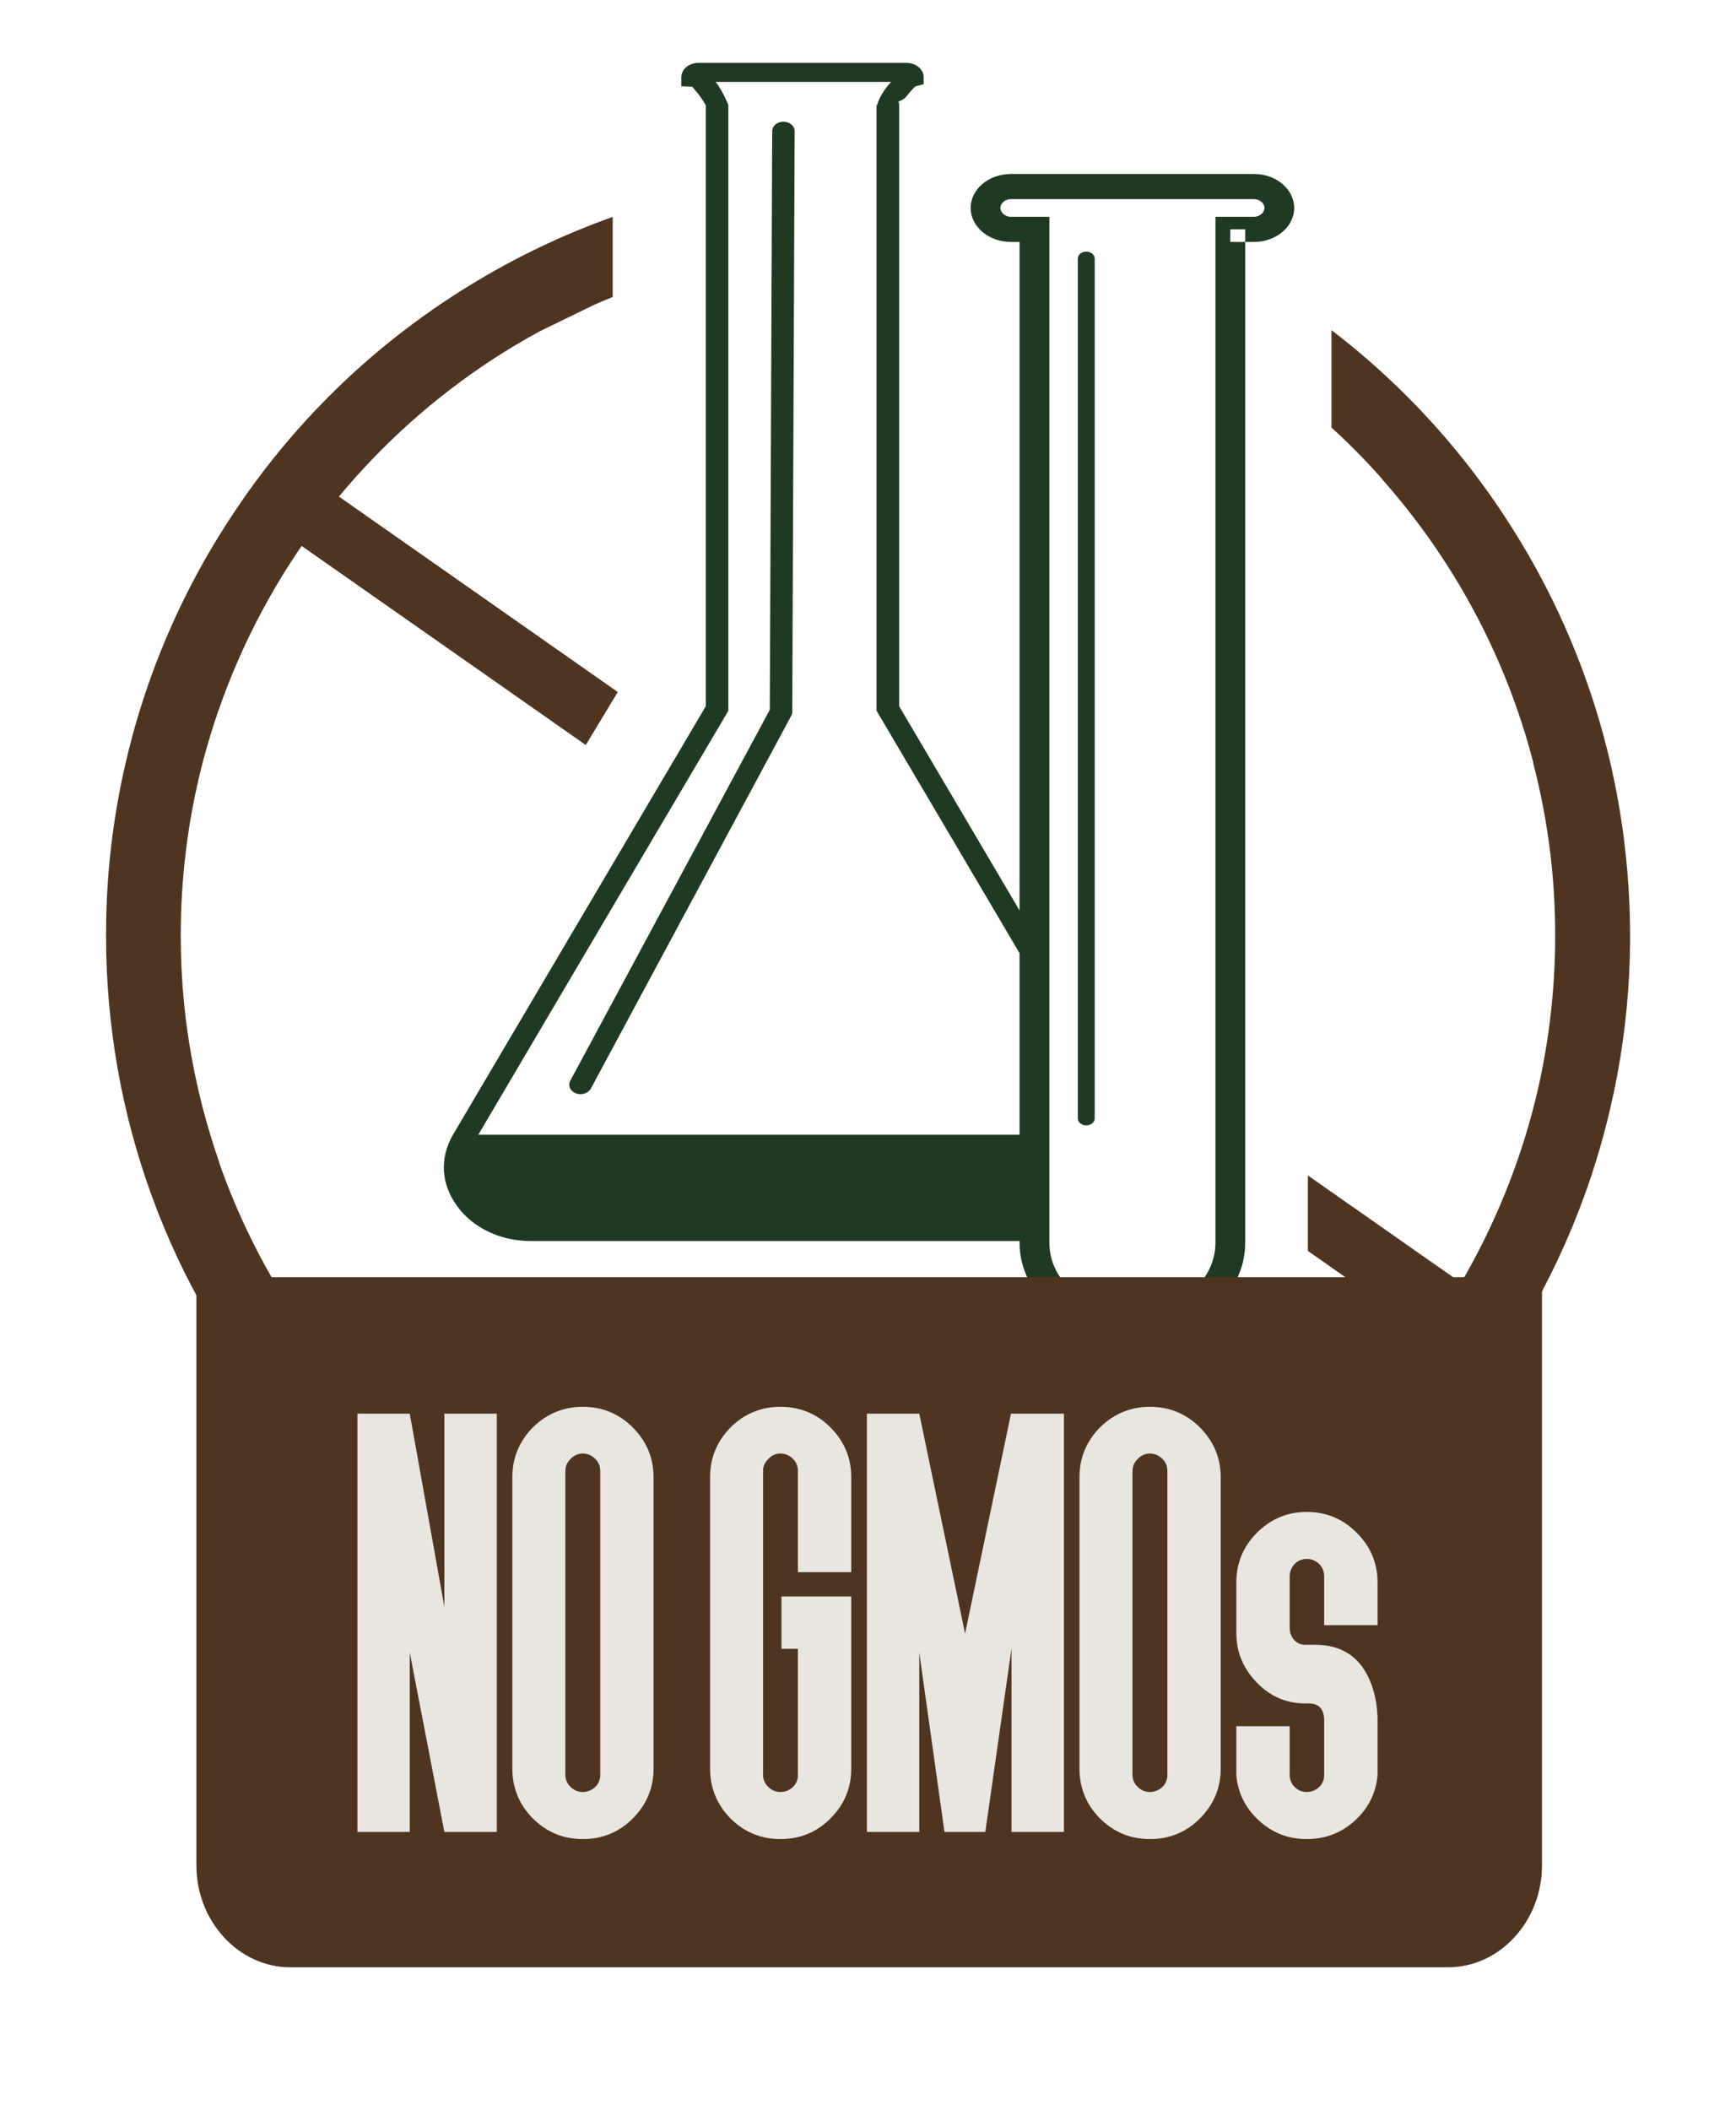
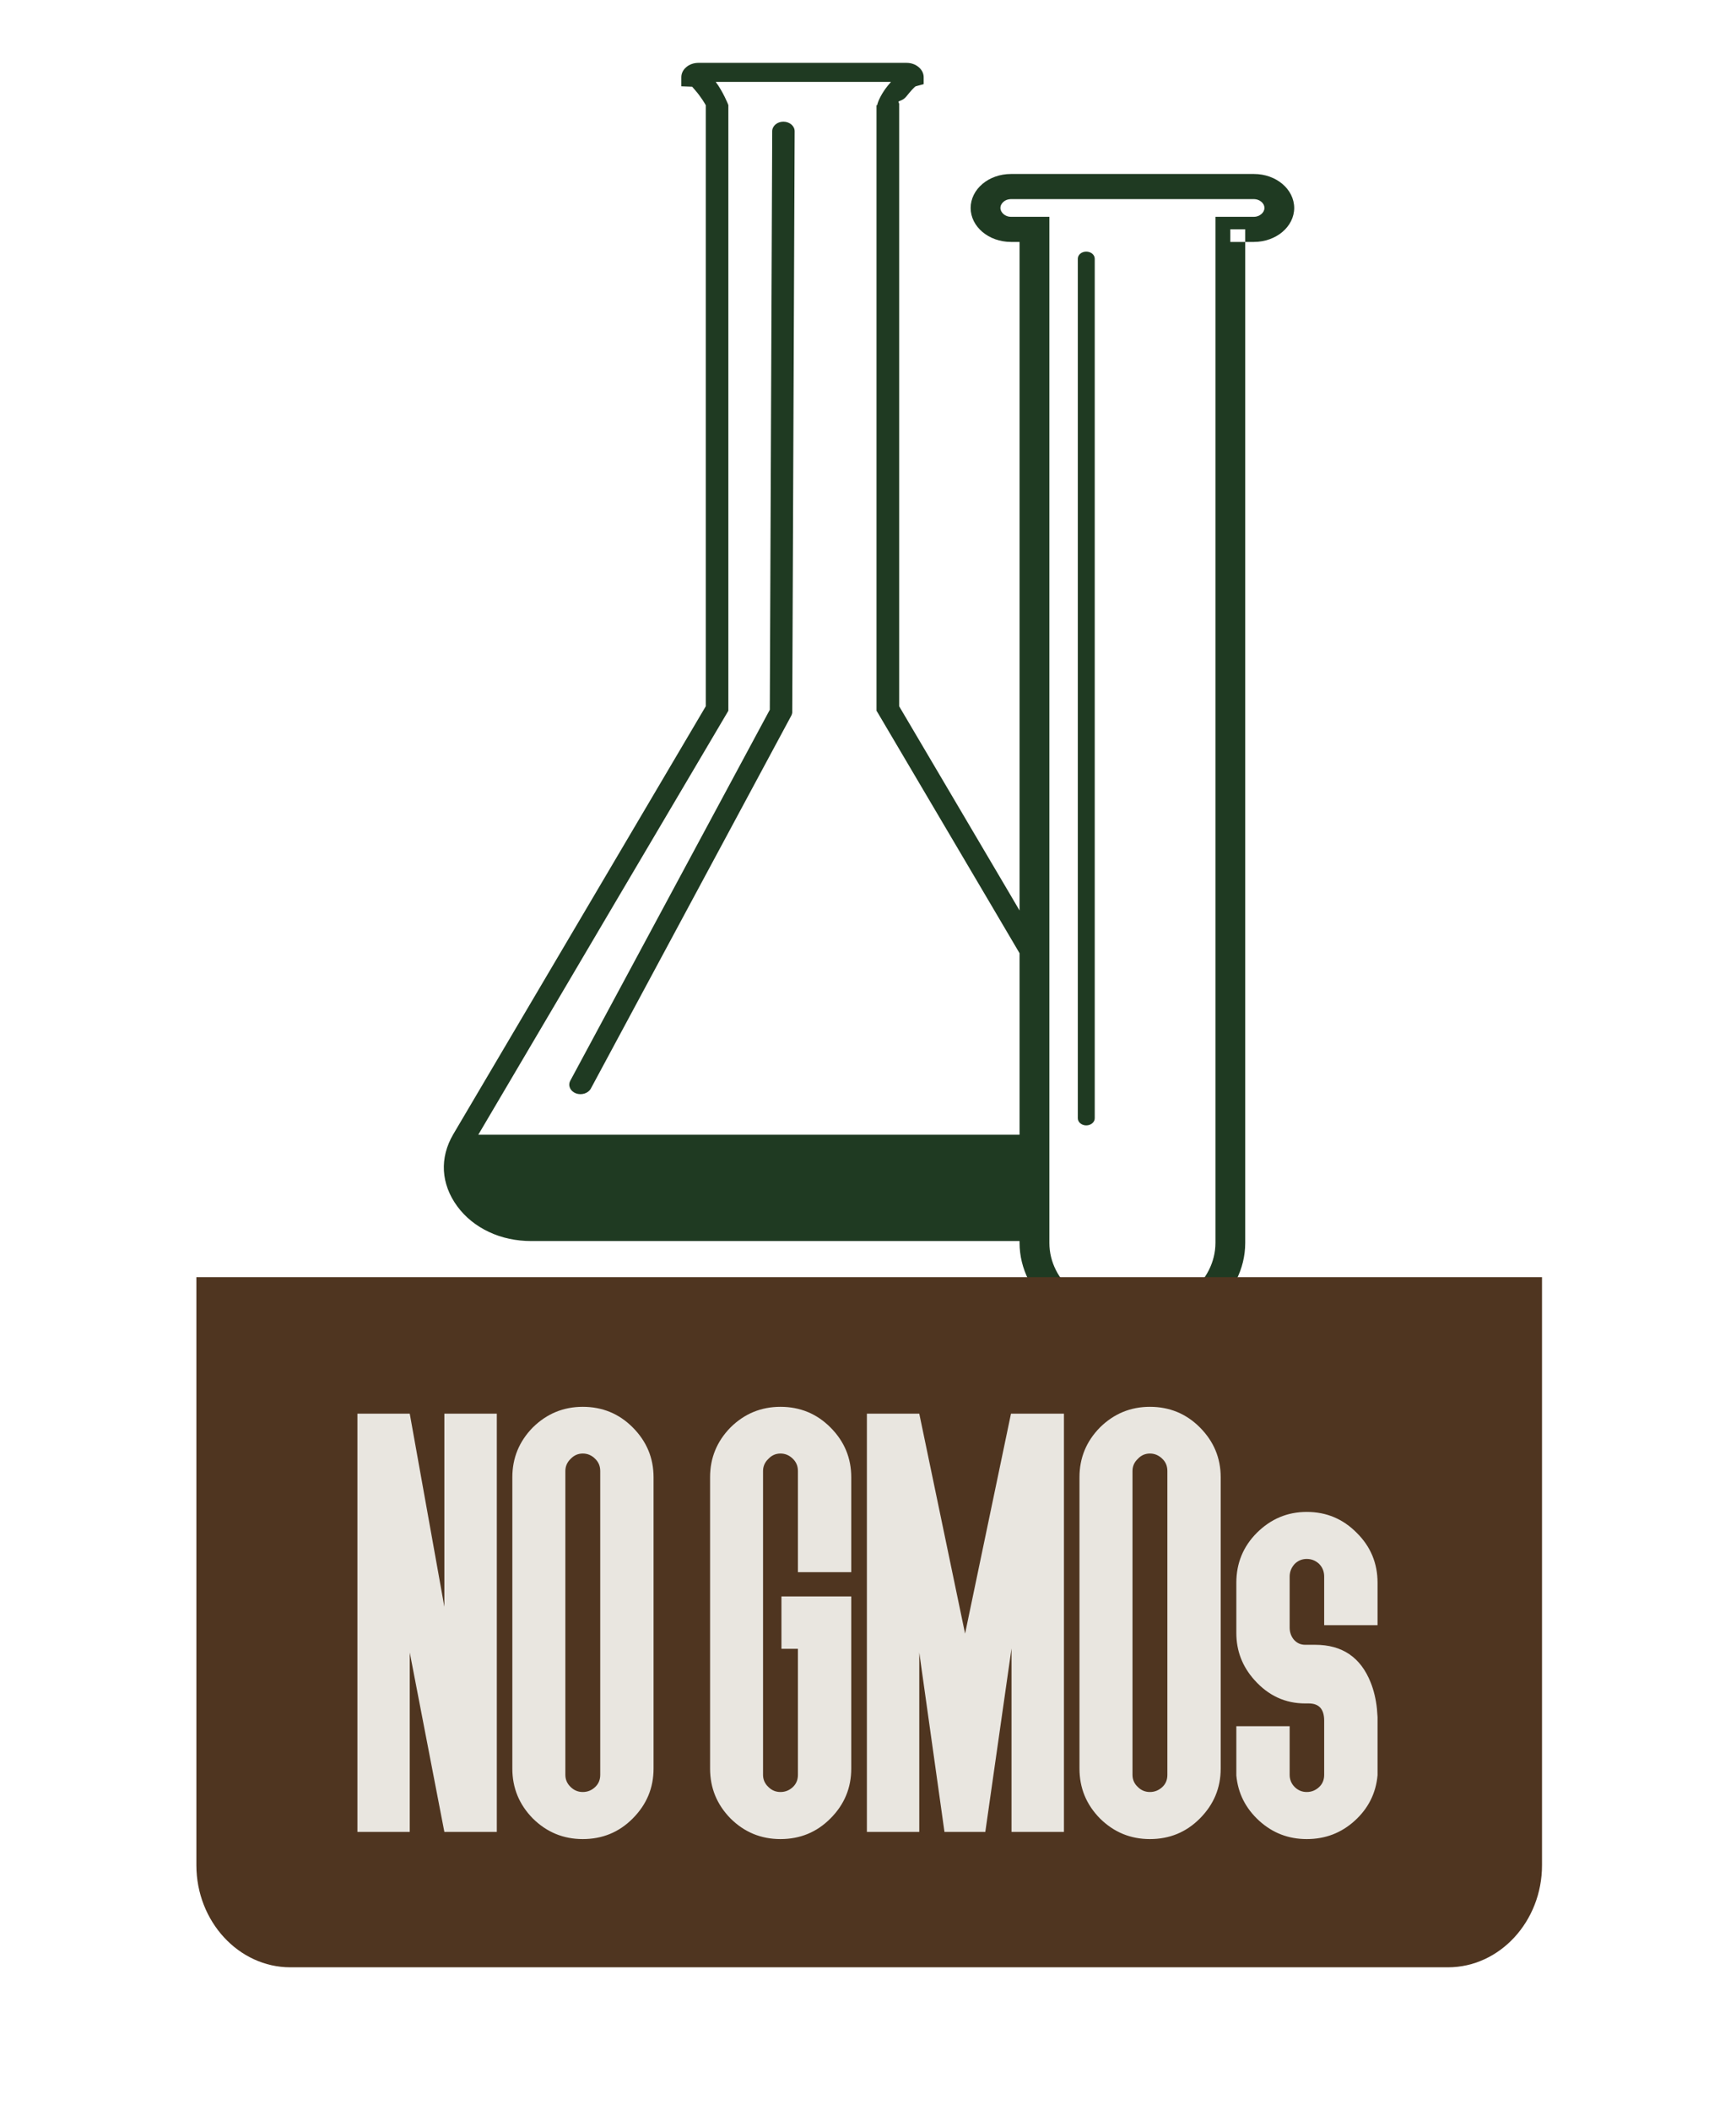
<svg xmlns="http://www.w3.org/2000/svg" width="442px" height="537px" viewBox="0 0 442 537" version="1.1">
  <title>No GMOs</title>
  <desc>Created with Sketch.</desc>
  <defs />
  <g id="Page-1" stroke="none" stroke-width="1" fill="none" fill-rule="evenodd">
    <g id="No-GMOs">
      <g transform="translate(27, 16)">
        <path d="M123.431,261.021 L174.449,166.152 C174.664,165.772 174.746,165.376 174.713,164.996 L175.324,17.391 C175.324,16.054 174.036,14.964 172.451,14.964 C170.882,14.964 169.61,16.054 169.61,17.391 L168.999,164.616 L118.195,259.022 C117.551,260.245 118.179,261.665 119.616,262.227 C121.069,262.772 122.77,262.227 123.431,261.021 L123.431,261.021 Z M232.586,299.817 L232.586,215.701 L230.026,211.34 L201.932,163.724 L201.932,10.389 L201.767,9.992 C201.618,9.629 202.807,9.711 203.699,8.621 C204.707,7.366 205.78,6.144 206.144,5.962 L208.175,5.417 L208.175,3.65 C208.175,2.643 207.68,1.734 206.887,1.074 C206.11,0.413 205.037,0 203.831,0 L150.798,0 C149.609,0 148.519,0.413 147.742,1.074 C146.95,1.734 146.471,2.643 146.471,3.65 L146.471,5.962 L149.229,6.061 C149.229,6.061 149.576,6.474 150.038,7.003 C151.475,8.638 152.565,10.521 152.697,10.769 L152.697,163.724 L88.384,272.681 C86.633,275.671 85.857,278.809 86.022,281.914 C86.203,285.035 87.326,288.107 89.391,290.932 C91.472,293.772 94.247,295.986 97.467,297.489 C100.705,299.025 104.371,299.817 108.318,299.817 L232.586,299.817 Z M247.417,49.846 L247.417,268.569 C247.417,269.56 248.375,270.386 249.564,270.386 C250.77,270.386 251.728,269.56 251.728,268.569 L251.728,49.846 C251.728,48.838 250.77,48.029 249.564,48.029 C248.375,48.029 247.417,48.838 247.417,49.846 L247.417,49.846 Z M232.586,272.764 L94.775,272.764 L129.723,213.504 L158.148,165.376 L158.445,164.864 L158.445,10.735 C158.428,10.636 157.074,7.284 155.224,4.839 L199.851,4.839 C199.554,5.186 199.256,5.533 198.976,5.88 C197.605,7.597 196.564,9.579 196.333,10.769 L196.168,10.769 L196.168,164.864 L196.482,165.376 L224.889,213.504 L232.586,226.568 L232.586,45.568 L230.389,45.568 C224.708,45.551 220.149,41.687 220.133,36.93 C220.149,32.14 224.708,28.276 230.389,28.276 L292.275,28.276 C297.924,28.276 302.499,32.14 302.515,36.93 C302.499,41.687 297.924,45.551 292.275,45.568 L286.247,45.568 L286.247,42.347 L282.465,42.347 L282.465,39.176 L292.275,39.176 C292.985,39.176 293.629,38.912 294.125,38.499 C294.637,38.07 294.934,37.525 294.934,36.93 C294.934,36.302 294.637,35.757 294.125,35.328 C293.629,34.915 292.985,34.684 292.275,34.667 L230.389,34.667 C229.646,34.684 229.002,34.915 228.523,35.328 C228.027,35.757 227.714,36.302 227.714,36.93 C227.714,37.525 228.027,38.07 228.523,38.499 C229.002,38.912 229.646,39.176 230.389,39.176 L240.183,39.176 L240.183,300.313 C240.183,305.202 242.545,309.628 246.393,312.882 C250.242,316.119 255.51,318.117 261.307,318.117 C267.121,318.117 272.39,316.119 276.238,312.882 C280.086,309.628 282.448,305.202 282.465,300.28 L282.465,42.347 L286.247,42.347 L286.247,45.568 L286.247,42.347 L290.045,42.347 L290.045,300.313 C290.029,313.641 277.13,324.509 261.307,324.509 C245.501,324.509 232.619,313.641 232.586,300.28 L232.586,272.764 L232.586,272.764 Z" id="Fill-15" fill="#1F3A22" />
        <path d="M23,309 L365.609,309 L365.609,458.651 C365.609,472.954 354.83,484.631 341.663,484.631 L46.932,484.631 C33.78,484.631 23,472.954 23,458.651 L23,309 Z" id="Fill-16" fill="#4F3520" />
-         <path d="M130.289,160.1 L59.291,110.365 C70.447,96.928 83.571,85.187 98.221,75.585 C102.224,72.973 106.326,70.532 110.514,68.263 L124.674,61.38 C126.108,60.763 127.55,60.164 129,59.585 L129,39.199 C116.109,43.782 103.845,49.689 92.373,56.758 C69.401,70.853 49.141,89.873 33.354,113.247 C19.842,133.16 9.936,155.718 4.572,179.984 C1.764,192.617 0.272,205.366 0.04,218.048 C0.014,219.379 0,220.713 0,222.051 C0,268.744 16.504,311.583 44.091,344.922 L43.909,345.019 C60.402,365.17 81.234,382.316 105.926,394.897 C109.298,396.615 112.696,398.225 116.117,399.728 L116.098,399.755 C125.161,403.733 134.586,407.041 144.309,409.612 C168.808,416.128 193.892,417.628 218.223,414.544 C245.974,411.088 271.905,401.771 294.739,387.87 C317.992,373.775 338.506,354.656 354.469,331.101 C367.745,311.606 377.561,289.565 383.032,265.861 C388.278,243.311 389.332,220.359 386.529,198.037 C383.074,170.043 373.657,143.898 359.587,120.91 C347.351,100.832 331.361,82.809 312,68.012 L312,92.789 C316.591,96.978 320.927,101.385 324.999,105.986 C325,106.014 325,106.043 325.001,106.071 C343.031,126.417 356.391,150.986 363.405,178.117 C363.394,178.14 363.383,178.162 363.372,178.184 C365.428,186.107 366.933,194.178 367.866,202.337 C368.591,208.807 368.964,215.385 368.964,222.051 C368.964,236.624 367.18,250.783 363.819,264.321 C360.666,276.936 356.047,289.397 349.89,301.482 C348.336,304.531 346.705,307.515 345.001,310.433 L306,283.126 L306,302.331 L336.444,323.659 C324.548,340.313 309.804,354.793 292.922,366.388 C291.436,367.404 289.935,368.397 288.421,369.365 L258.547,313.184 C252.68,313.679 246.603,313.569 240.57,312.865 L274.785,377.252 C245.571,392.435 212.343,399.259 179.083,396.43 C179.064,396.414 179.045,396.399 179.026,396.384 C168.085,395.45 157.434,393.52 147.165,390.675 C141.439,389.079 135.751,387.178 130.122,384.964 C127.11,385.639 123.911,385.782 120.678,385.289 C111.881,383.913 104.879,378.155 101.509,370.584 C91.145,364.138 81.659,356.759 73.112,348.602 L73.111,348.534 C53.382,329.675 38.051,306.239 28.827,279.932 L28.862,279.865 C24.21,266.577 21.154,252.735 19.797,238.654 C19.282,233.189 19.019,227.65 19.019,222.051 C19.019,207.543 20.785,193.451 24.113,179.975 C27.265,167.287 31.898,154.755 38.086,142.61 C40.188,138.485 42.431,134.48 44.805,130.597 C46.405,127.994 48.07,125.436 49.8,122.926 L122.146,173.587 L130.289,160.1 Z" id="Combined-Shape" fill="#4F3520" />
        <path d="M305.712,368.745 C300.787,368.745 296.567,370.528 293.012,374.056 C289.525,377.544 287.781,381.804 287.781,386.769 L287.781,399.549 C287.781,404.102 289.312,408.083 292.387,411.517 C295.941,415.498 300.241,417.481 305.313,417.481 L306.205,417.481 C308.841,417.481 310.145,418.945 310.145,421.848 L310.145,435.652 C310.145,436.877 309.759,437.902 308.881,438.741 C307.989,439.58 306.937,440.019 305.712,440.019 C304.488,440.019 303.476,439.58 302.624,438.741 C301.799,437.902 301.359,436.877 301.359,435.652 L301.359,423.272 L287.781,423.272 L287.781,435.812 C288.207,440.378 290.15,444.186 293.585,447.327 C297.019,450.456 301.053,452 305.712,452 C310.425,452 314.485,450.456 317.933,447.327 C321.381,444.186 323.325,440.338 323.737,435.732 L323.737,420.982 C323.684,420.277 323.631,419.558 323.578,418.826 C323.325,416.403 322.792,414.18 321.993,412.169 C319.451,405.753 314.752,402.558 307.856,402.558 L305.313,402.558 C304.182,402.558 303.17,402.132 302.384,401.2 C301.719,400.361 301.359,399.363 301.359,398.191 L301.359,385.199 C301.359,383.961 301.799,382.909 302.624,381.99 C303.476,381.152 304.488,380.712 305.712,380.712 C306.937,380.712 307.989,381.152 308.881,381.99 C309.759,382.909 310.145,383.961 310.145,385.199 L310.145,397.566 L323.737,397.566 L323.737,386.769 C323.737,381.804 321.967,377.544 318.426,374.056 C314.938,370.528 310.705,368.745 305.712,368.745 L305.712,368.745 Z M265.775,342 C260.85,342 256.63,343.744 253.075,347.232 C249.574,350.786 247.844,355.006 247.844,359.932 L247.844,434.055 C247.844,438.994 249.574,443.214 253.075,446.768 C256.63,450.269 260.85,452 265.775,452 C270.768,452 275.001,450.269 278.489,446.768 C282.03,443.214 283.8,438.994 283.8,434.055 L283.8,359.932 C283.8,355.006 282.03,350.786 278.489,347.232 C275.001,343.744 270.768,342 265.775,342 L265.775,342 Z M261.342,358.348 C261.342,357.123 261.795,356.098 262.7,355.246 C263.526,354.354 264.564,353.888 265.775,353.888 C267,353.888 268.052,354.354 268.957,355.246 C269.836,356.098 270.222,357.123 270.222,358.348 L270.222,435.652 C270.222,436.877 269.836,437.902 268.957,438.741 C268.052,439.58 267,440.019 265.775,440.019 C264.564,440.019 263.526,439.58 262.7,438.741 C261.795,437.902 261.342,436.877 261.342,435.652 L261.342,358.348 Z M230.404,343.744 L218.716,399.709 L207.055,343.744 L193.716,343.744 L193.716,450.176 L207.055,450.176 L207.055,404.528 L213.471,450.176 L223.868,450.176 L230.538,403.503 L230.538,450.176 L243.89,450.176 L243.89,343.744 L230.404,343.744 Z M189.735,384.08 L189.735,359.932 C189.735,355.006 187.978,350.786 184.424,347.232 C180.936,343.744 176.702,342 171.71,342 C166.785,342 162.551,343.744 159.01,347.232 C155.522,350.786 153.792,355.006 153.792,359.932 L153.792,434.055 C153.792,438.994 155.522,443.214 159.01,446.768 C162.551,450.269 166.785,452 171.71,452 C176.702,452 180.936,450.269 184.424,446.768 C187.978,443.214 189.735,438.994 189.735,434.055 L189.735,390.257 L171.963,390.257 L171.963,403.583 L176.157,403.583 L176.157,435.652 C176.157,436.877 175.757,437.902 174.892,438.741 C174,439.58 172.948,440.019 171.71,440.019 C170.499,440.019 169.474,439.58 168.635,438.741 C167.743,437.902 167.277,436.877 167.277,435.652 L167.277,358.348 C167.277,357.123 167.743,356.098 168.635,355.246 C169.474,354.354 170.499,353.888 171.71,353.888 C172.948,353.888 174,354.354 174.892,355.246 C175.757,356.098 176.157,357.123 176.157,358.348 L176.157,384.08 L189.735,384.08 Z M121.376,342 C116.464,342 112.231,343.744 108.676,347.232 C105.188,350.786 103.445,355.006 103.445,359.932 L103.445,434.055 C103.445,438.994 105.188,443.214 108.676,446.768 C112.231,450.269 116.464,452 121.376,452 C126.368,452 130.602,450.269 134.09,446.768 C137.631,443.214 139.401,438.994 139.401,434.055 L139.401,359.932 C139.401,355.006 137.631,350.786 134.09,347.232 C130.602,343.744 126.368,342 121.376,342 L121.376,342 Z M116.943,358.348 C116.943,357.123 117.409,356.098 118.288,355.246 C119.14,354.354 120.165,353.888 121.376,353.888 C122.614,353.888 123.666,354.354 124.545,355.246 C125.423,356.098 125.823,357.123 125.823,358.348 L125.823,435.652 C125.823,436.877 125.423,437.902 124.545,438.741 C123.666,439.58 122.614,440.019 121.376,440.019 C120.165,440.019 119.14,439.58 118.288,438.741 C117.409,437.902 116.943,436.877 116.943,435.652 L116.943,358.348 Z M86.138,343.744 L86.138,392.893 L77.326,343.744 L64,343.744 L64,450.176 L77.326,450.176 L77.326,404.528 L86.138,450.176 L99.491,450.176 L99.491,343.744 L86.138,343.744 L86.138,343.744 Z" id="Fill-17" fill="#E9E6E0" />
      </g>
    </g>
  </g>
</svg>